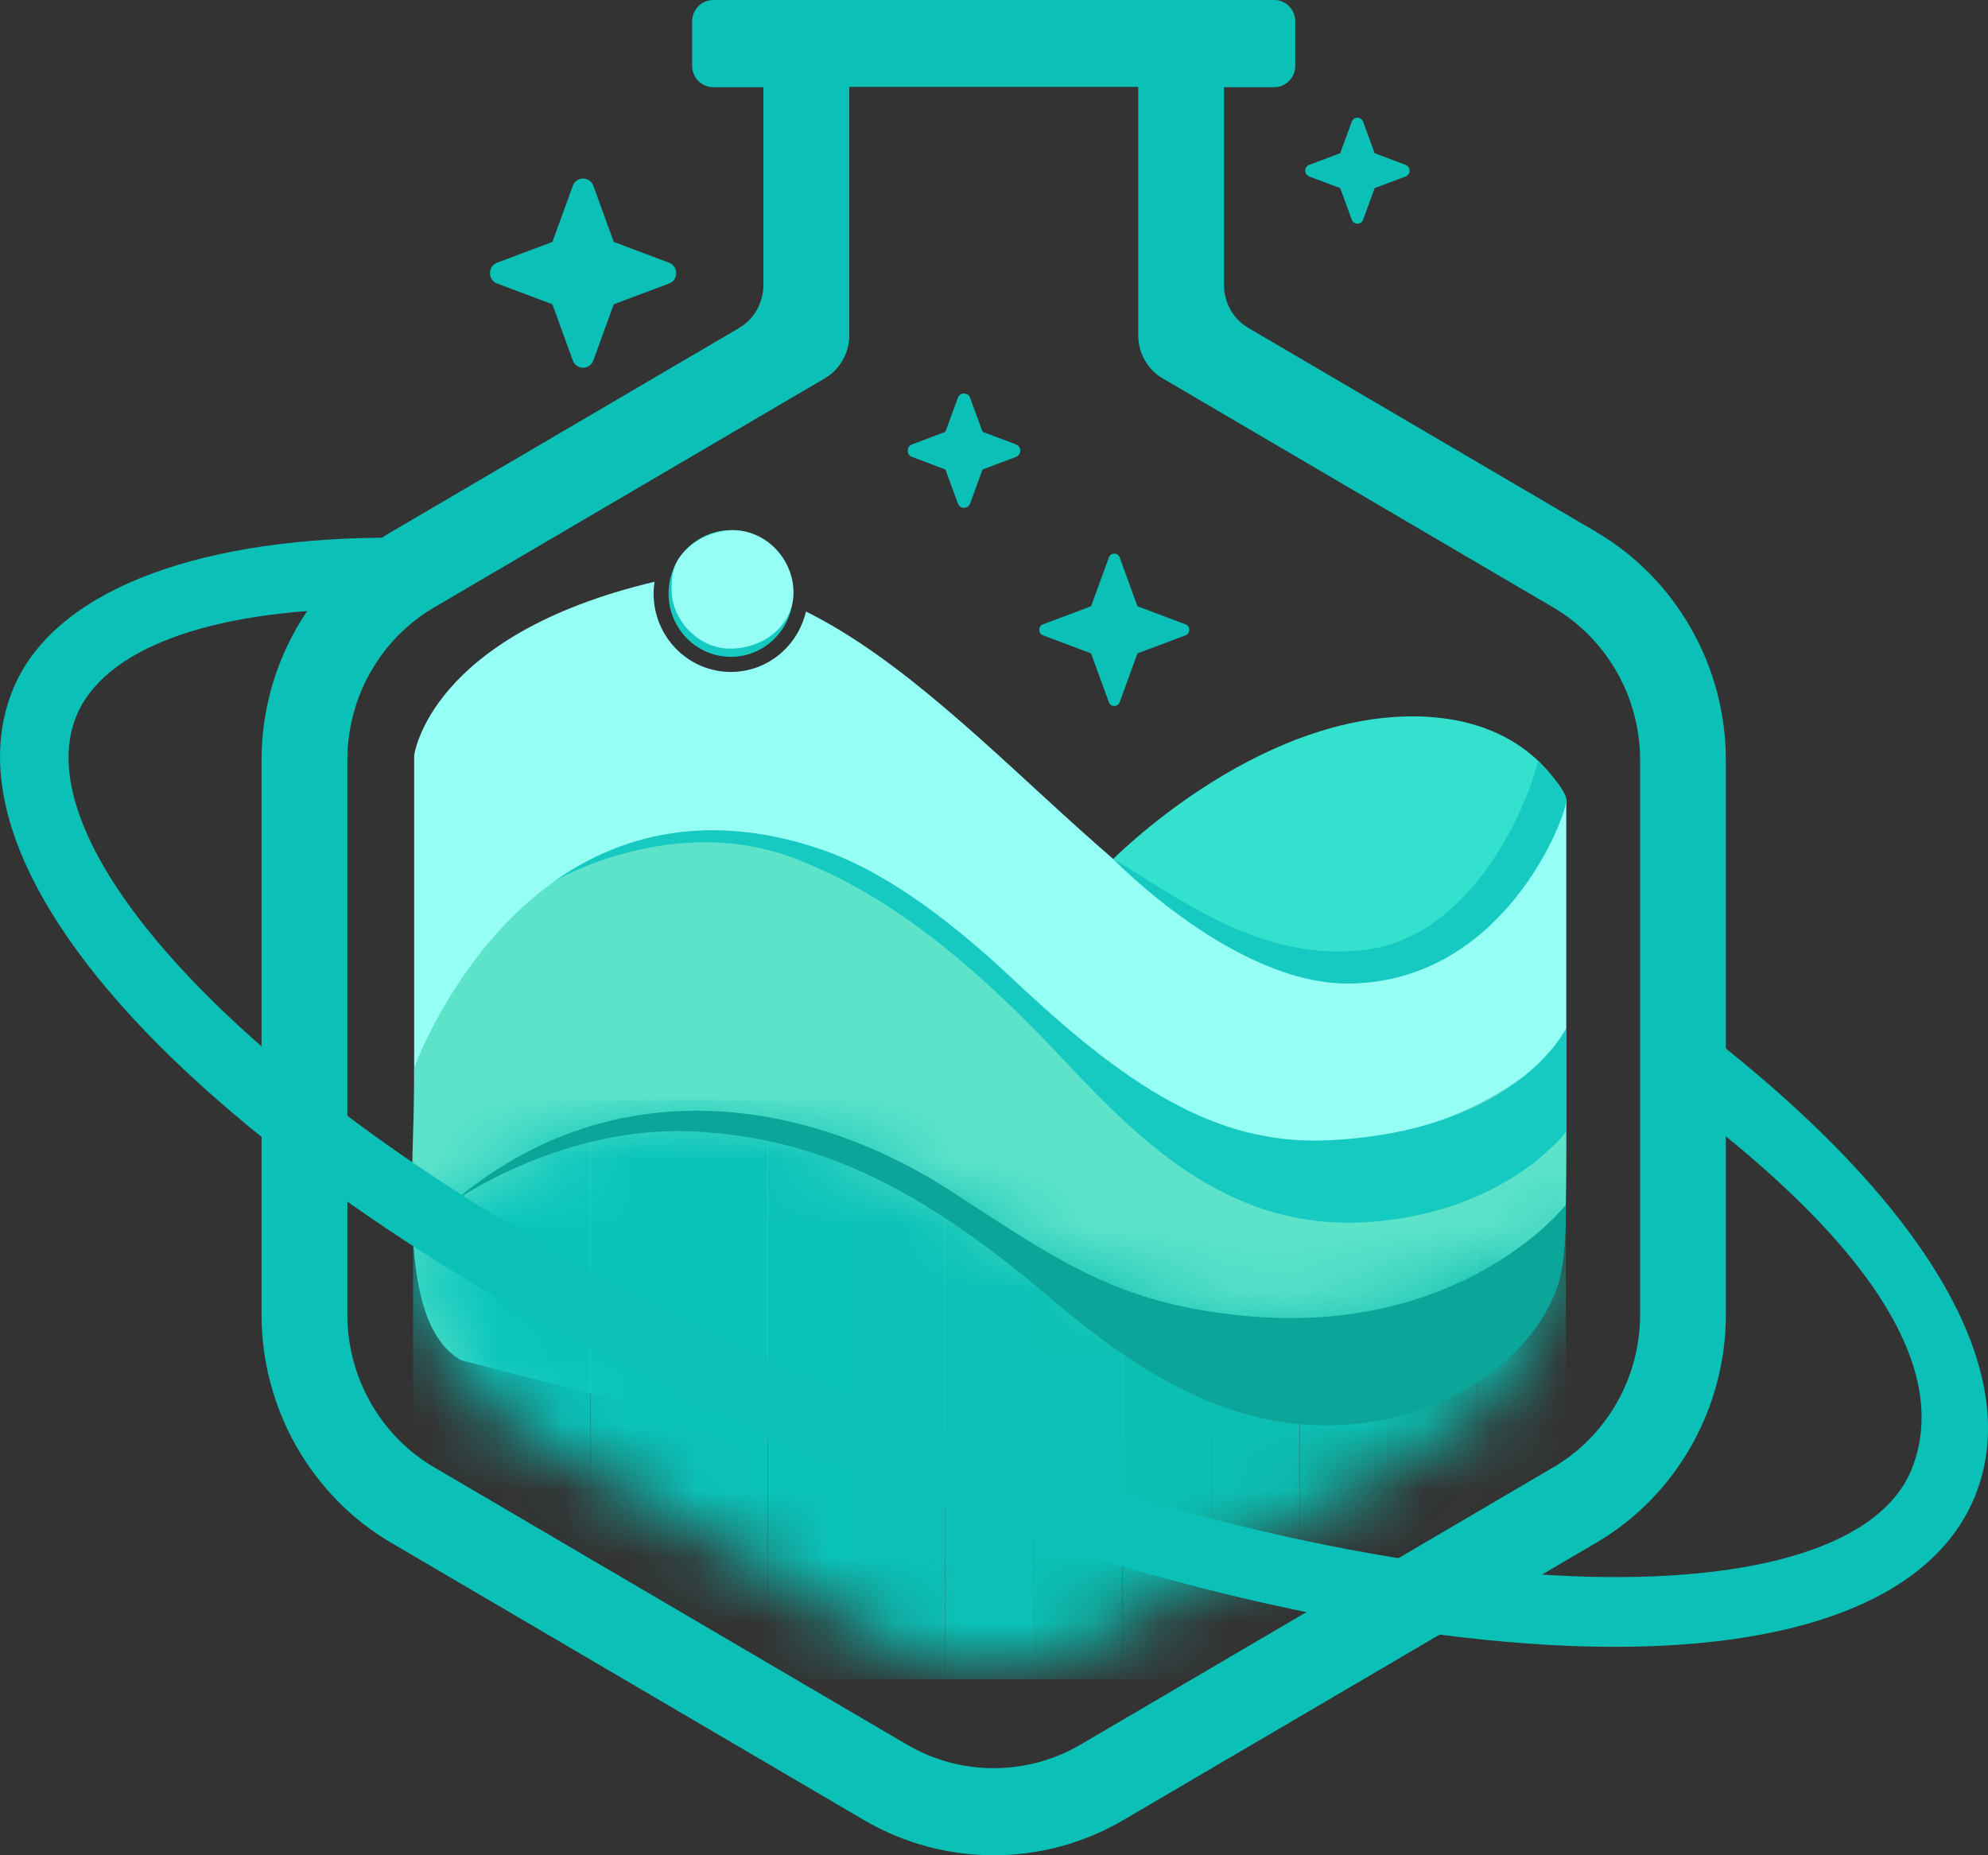
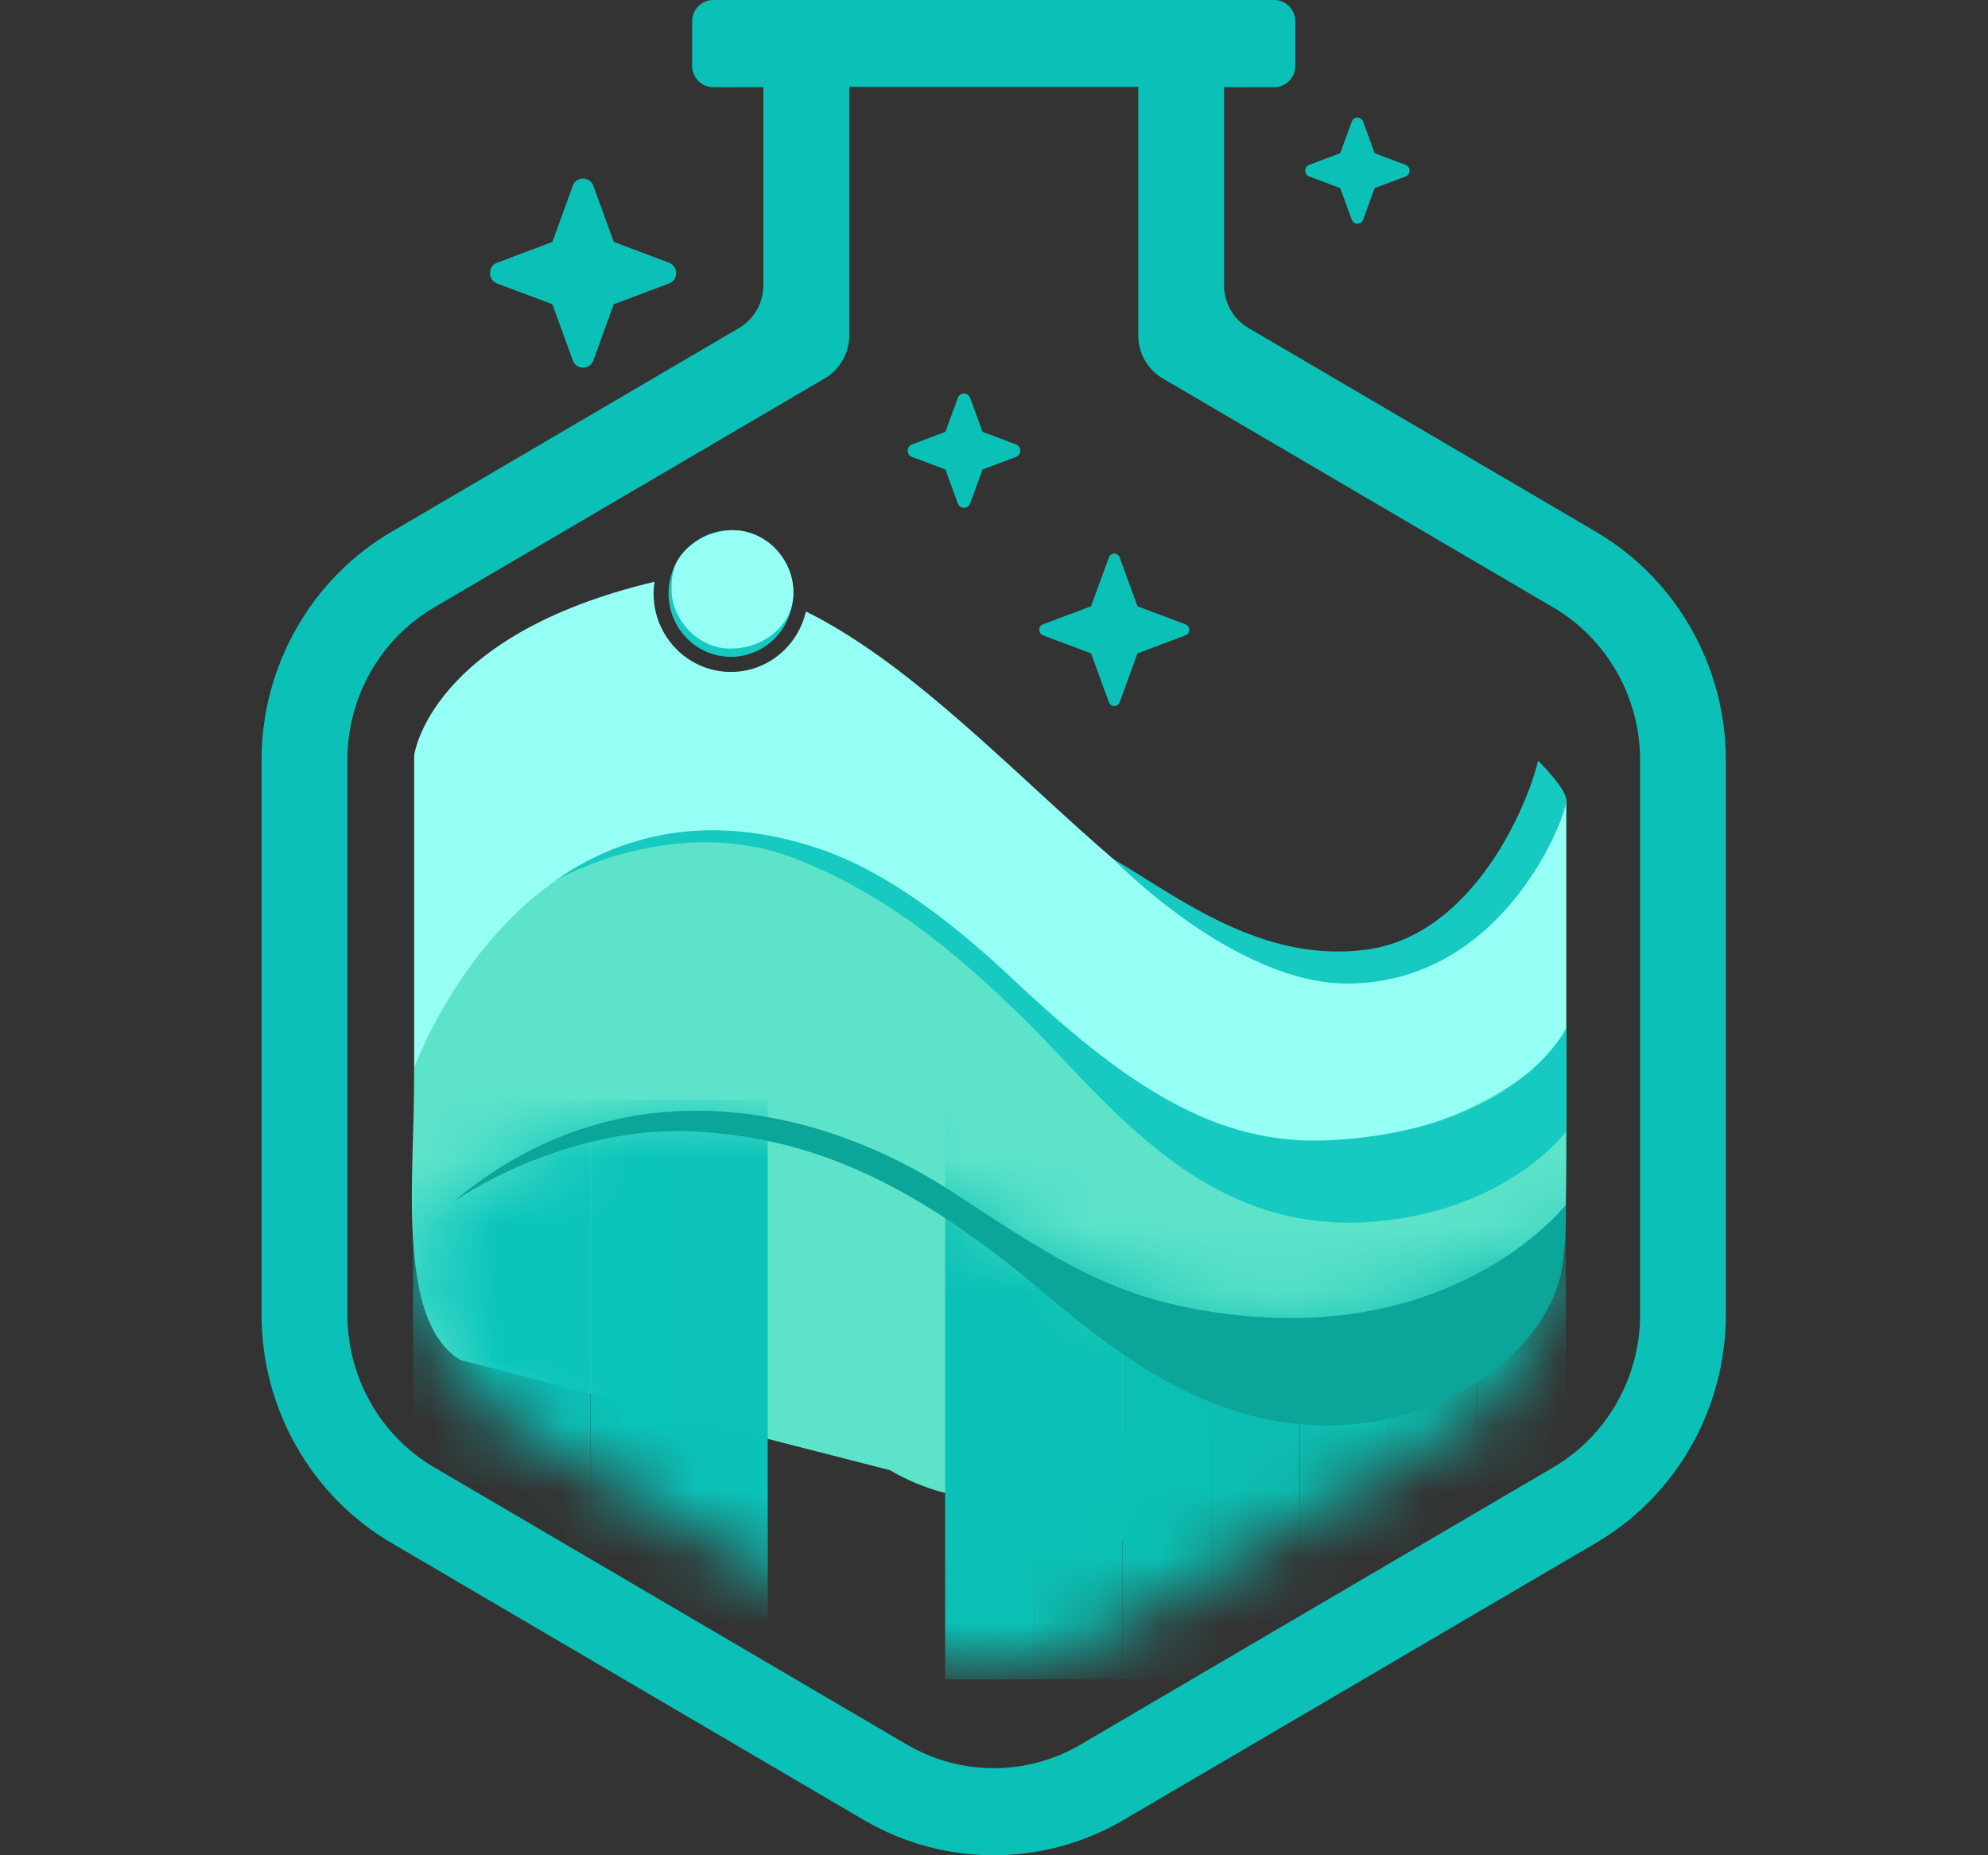
<svg xmlns="http://www.w3.org/2000/svg" width="30" height="28" viewBox="0 0 30 28" fill="none">
  <rect x="0" y="0" width="30" height="28" fill="#333333" stroke="none" />
  <g clip-path="url(#clip0_1195_5430)">
-     <path d="M16.76 13.003C16.76 13.003 18.916 10.783 21.364 10.812C23.171 10.834 23.637 12.075 23.637 12.075L23.345 15.489L18.625 15.963L16.76 13.003Z" fill="#34E1CE" />
    <path d="M20.315 14.798C17.609 14.734 15.024 10.646 12.162 9.229C12.041 9.752 11.581 10.141 11.029 10.141C10.385 10.141 9.863 9.611 9.863 8.957C9.863 8.897 9.869 8.838 9.878 8.78C6.472 9.588 6.25 11.402 6.25 11.402V16.869C6.25 16.869 6.721 17.331 6.911 17.442L13.292 17.65C14.302 18.242 15.546 18.242 16.555 17.65L23.636 16.928V12.074C23.636 12.074 22.133 14.84 20.314 14.797L20.315 14.798Z" fill="#96FFF5" />
    <path d="M19.674 17.213C16.077 17.047 14.981 12.995 11.262 12.566C7.668 12.152 6.25 16.118 6.25 16.118C6.27 17.628 5.945 19.936 6.955 20.529L13.428 22.188C14.438 22.78 15.682 22.78 16.691 22.188L22.937 20.124C23.507 19.79 23.608 19.163 23.629 18.183C23.645 17.427 23.633 16.359 23.637 15.684C23.637 15.684 22.23 17.332 19.674 17.213Z" fill="#5DE3CA" />
    <path d="M17.037 21.714L17.209 22.187L17.675 22.362C17.755 22.392 17.755 22.508 17.675 22.538L17.209 22.713L17.037 23.186C17.007 23.268 16.893 23.268 16.864 23.186L16.692 22.713L16.225 22.538C16.145 22.508 16.145 22.392 16.225 22.362L16.692 22.187L16.864 21.714C16.893 21.632 17.007 21.632 17.037 21.714Z" fill="#0BC1B7" />
    <path d="M8.954 2.804L9.262 3.651L10.096 3.965C10.24 4.019 10.24 4.225 10.096 4.279L9.262 4.592L8.954 5.44C8.9 5.586 8.697 5.586 8.644 5.44L8.336 4.592L7.502 4.279C7.358 4.225 7.358 4.019 7.502 3.965L8.336 3.651L8.644 2.804C8.697 2.658 8.9 2.658 8.954 2.804Z" fill="#0BC1B7" />
    <path d="M16.897 8.414L17.165 9.15L17.889 9.422C17.966 9.451 17.966 9.561 17.889 9.589L17.165 9.861L16.897 10.597C16.869 10.675 16.761 10.675 16.733 10.597L16.465 9.861L15.74 9.589C15.664 9.56 15.664 9.45 15.74 9.422L16.465 9.15L16.733 8.414C16.761 8.336 16.869 8.336 16.897 8.414Z" fill="#0BC1B7" />
    <path d="M20.571 1.838L20.744 2.312L21.211 2.488C21.291 2.518 21.291 2.634 21.211 2.664L20.744 2.839L20.571 3.314C20.541 3.396 20.427 3.396 20.398 3.314L20.225 2.839L19.758 2.664C19.677 2.633 19.677 2.518 19.758 2.488L20.225 2.312L20.398 1.838C20.428 1.756 20.541 1.756 20.571 1.838Z" fill="#0BC1B7" />
    <path d="M14.64 6.005L14.827 6.517L15.331 6.707C15.418 6.739 15.418 6.864 15.331 6.896L14.827 7.086L14.64 7.598C14.608 7.686 14.486 7.686 14.454 7.598L14.267 7.086L13.763 6.896C13.676 6.864 13.676 6.739 13.763 6.707L14.267 6.517L14.454 6.005C14.486 5.917 14.608 5.917 14.64 6.005Z" fill="#0BC1B7" />
    <mask id="mask0_1195_5430" style="mask-type:luminance" maskUnits="userSpaceOnUse" x="6" y="16" width="18" height="10">
      <path d="M19.341 19.907C15.741 19.927 14.254 17.117 10.699 16.821C8.046 16.6 6.233 18.699 6.233 18.699C6.233 19.883 6.855 20.978 7.865 21.57L13.293 24.753C14.302 25.345 15.546 25.345 16.555 24.753L21.983 21.57C22.992 20.978 23.63 19.751 23.63 18.286C23.63 18.286 22.104 19.892 19.341 19.908V19.907Z" fill="white" />
    </mask>
    <g mask="url(#mask0_1195_5430)">
      <path d="M7.572 16.6H6.233V25.345H7.572V16.6Z" fill="#0AC5BC" />
      <path d="M8.91 16.6H7.571V25.345H8.91V16.6Z" fill="#0AC4BB" />
      <path d="M10.248 16.6H8.91V25.345H10.248V16.6Z" fill="#0AC4BA" />
      <path d="M11.586 16.6H10.248V25.345H11.586V16.6Z" fill="#0BC3B9" />
-       <path d="M12.924 16.6H11.586V25.345H12.924V16.6Z" fill="#0BC2B8" />
-       <path d="M14.263 16.6H12.924V25.345H14.263V16.6Z" fill="#0BC1B7" />
      <path d="M15.6 16.6H14.262V25.345H15.6V16.6Z" fill="#0BC1B6" />
      <path d="M16.939 16.6H15.601V25.345H16.939V16.6Z" fill="#0BC0B4" />
      <path d="M18.277 16.6H16.939V25.345H18.277V16.6Z" fill="#0BBFB3" />
      <path d="M19.615 16.6H18.277V25.345H19.615V16.6Z" fill="#0CBEB2" />
      <path d="M20.953 16.6H19.615V25.345H20.953V16.6Z" fill="#0CBEB1" />
      <path d="M22.291 16.6H20.953V25.345H22.291V16.6Z" fill="#0CBDB0" />
      <path d="M23.63 16.6H22.291V25.345H23.63V16.6Z" fill="#0CBCAF" />
    </g>
    <path d="M8.373 13.294C8.373 13.294 10.181 12.233 12.043 12.975C13.237 13.451 14.431 14.268 16.04 15.984C17.279 17.305 18.624 18.621 20.753 18.436C22.77 18.261 23.64 17.072 23.64 17.072V15.507C23.64 15.507 22.909 17.073 20.037 17.21C18.346 17.291 16.973 16.375 15.249 14.745C14.745 14.268 13.591 13.245 12.45 12.84C11.073 12.353 9.656 12.396 8.373 13.294H8.373Z" fill="#16CAC1" />
    <path d="M16.796 12.962C16.796 12.962 18.64 14.871 20.373 14.844C22.643 14.809 23.586 12.458 23.637 12.093C23.66 11.923 23.21 11.48 23.21 11.48C23.079 12.072 22.266 14.112 20.621 14.332C19.043 14.543 17.782 13.541 16.797 12.962H16.796Z" fill="#16CAC1" />
    <path d="M6.839 18.14C6.839 18.14 8.511 16.951 10.54 17.08C12.096 17.179 13.622 17.694 15.792 19.542C16.995 20.566 18.213 21.386 19.683 21.5C21.54 21.644 23.194 20.566 23.535 19.307C23.646 18.897 23.63 18.183 23.63 18.183C23.63 18.183 22.048 20.22 18.658 19.847C16.862 19.65 16.004 19.055 14.369 17.988C12.291 16.631 9.32 16.042 6.84 18.14H6.839Z" fill="#0CA599" />
-     <path d="M24.371 24.854C27.3 24.854 29.221 24.05 29.812 22.56C30.616 20.534 28.817 17.757 24.875 14.94L24.866 16.254C28.277 18.691 29.442 20.677 28.851 22.166C28.396 23.313 26.519 23.904 23.699 23.787C20.661 23.661 16.909 22.74 13.133 21.194C9.358 19.649 6.027 17.669 3.752 15.619C1.641 13.718 0.691 11.969 1.146 10.822C1.551 9.802 3.137 9.206 5.499 9.187L5.765 8.115C2.88 8.138 0.772 8.951 0.186 10.428C-0.453 12.037 0.57 14.159 3.064 16.407C5.426 18.534 8.864 20.581 12.746 22.171C16.628 23.76 20.503 24.708 23.657 24.839C23.901 24.849 24.14 24.854 24.371 24.854L24.371 24.854Z" fill="#0BC1B7" />
    <path d="M11.029 9.913C11.548 9.913 11.969 9.485 11.969 8.958C11.969 8.43 11.548 8.002 11.029 8.002C10.51 8.002 10.089 8.43 10.089 8.958C10.089 9.485 10.51 9.913 11.029 9.913Z" fill="#16CAC1" />
    <path d="M11.974 8.941C11.974 9.445 11.517 9.789 11.021 9.789C10.525 9.789 10.139 9.343 10.135 8.914C10.133 8.735 10.146 8.582 10.234 8.443C10.393 8.189 10.713 8.011 11.033 8.002C11.554 7.987 11.974 8.437 11.974 8.94V8.941Z" fill="#96FFF5" />
    <path d="M24.09 8.029L18.84 4.95C18.611 4.817 18.471 4.57 18.471 4.302V1.316H19.229C19.404 1.316 19.546 1.172 19.546 0.994V0.322C19.546 0.144 19.404 0 19.229 0H10.763C10.588 0 10.445 0.144 10.445 0.322V0.994C10.445 1.171 10.587 1.316 10.763 1.316H11.52V4.302C11.52 4.57 11.38 4.817 11.152 4.951L5.902 8.03C4.696 8.737 3.947 10.055 3.947 11.47V19.843C3.947 21.258 4.696 22.576 5.902 23.283L13.04 27.47C13.643 27.823 14.319 28 14.995 28C15.671 28 16.348 27.823 16.95 27.47L24.089 23.283C25.295 22.576 26.044 21.258 26.044 19.843V11.47C26.044 10.055 25.295 8.737 24.089 8.03L24.09 8.029ZM24.75 19.843C24.75 20.789 24.249 21.671 23.442 22.144L16.304 26.331C15.497 26.804 14.495 26.804 13.688 26.331L6.55 22.144C5.743 21.671 5.242 20.789 5.242 19.843V11.469C5.242 10.52 5.741 9.643 6.55 9.168L11.521 6.253L12.447 5.71C12.675 5.576 12.816 5.329 12.816 5.061V1.311H17.177V5.062C17.177 5.33 17.317 5.577 17.545 5.71L18.472 6.254L23.442 9.169C24.249 9.642 24.75 10.524 24.75 11.47V19.844L24.75 19.843Z" fill="#0BC1B7" />
  </g>
  <defs>
    <clipPath id="clip0_1195_5430">
      <rect width="30" height="28" fill="white" />
    </clipPath>
  </defs>
</svg>